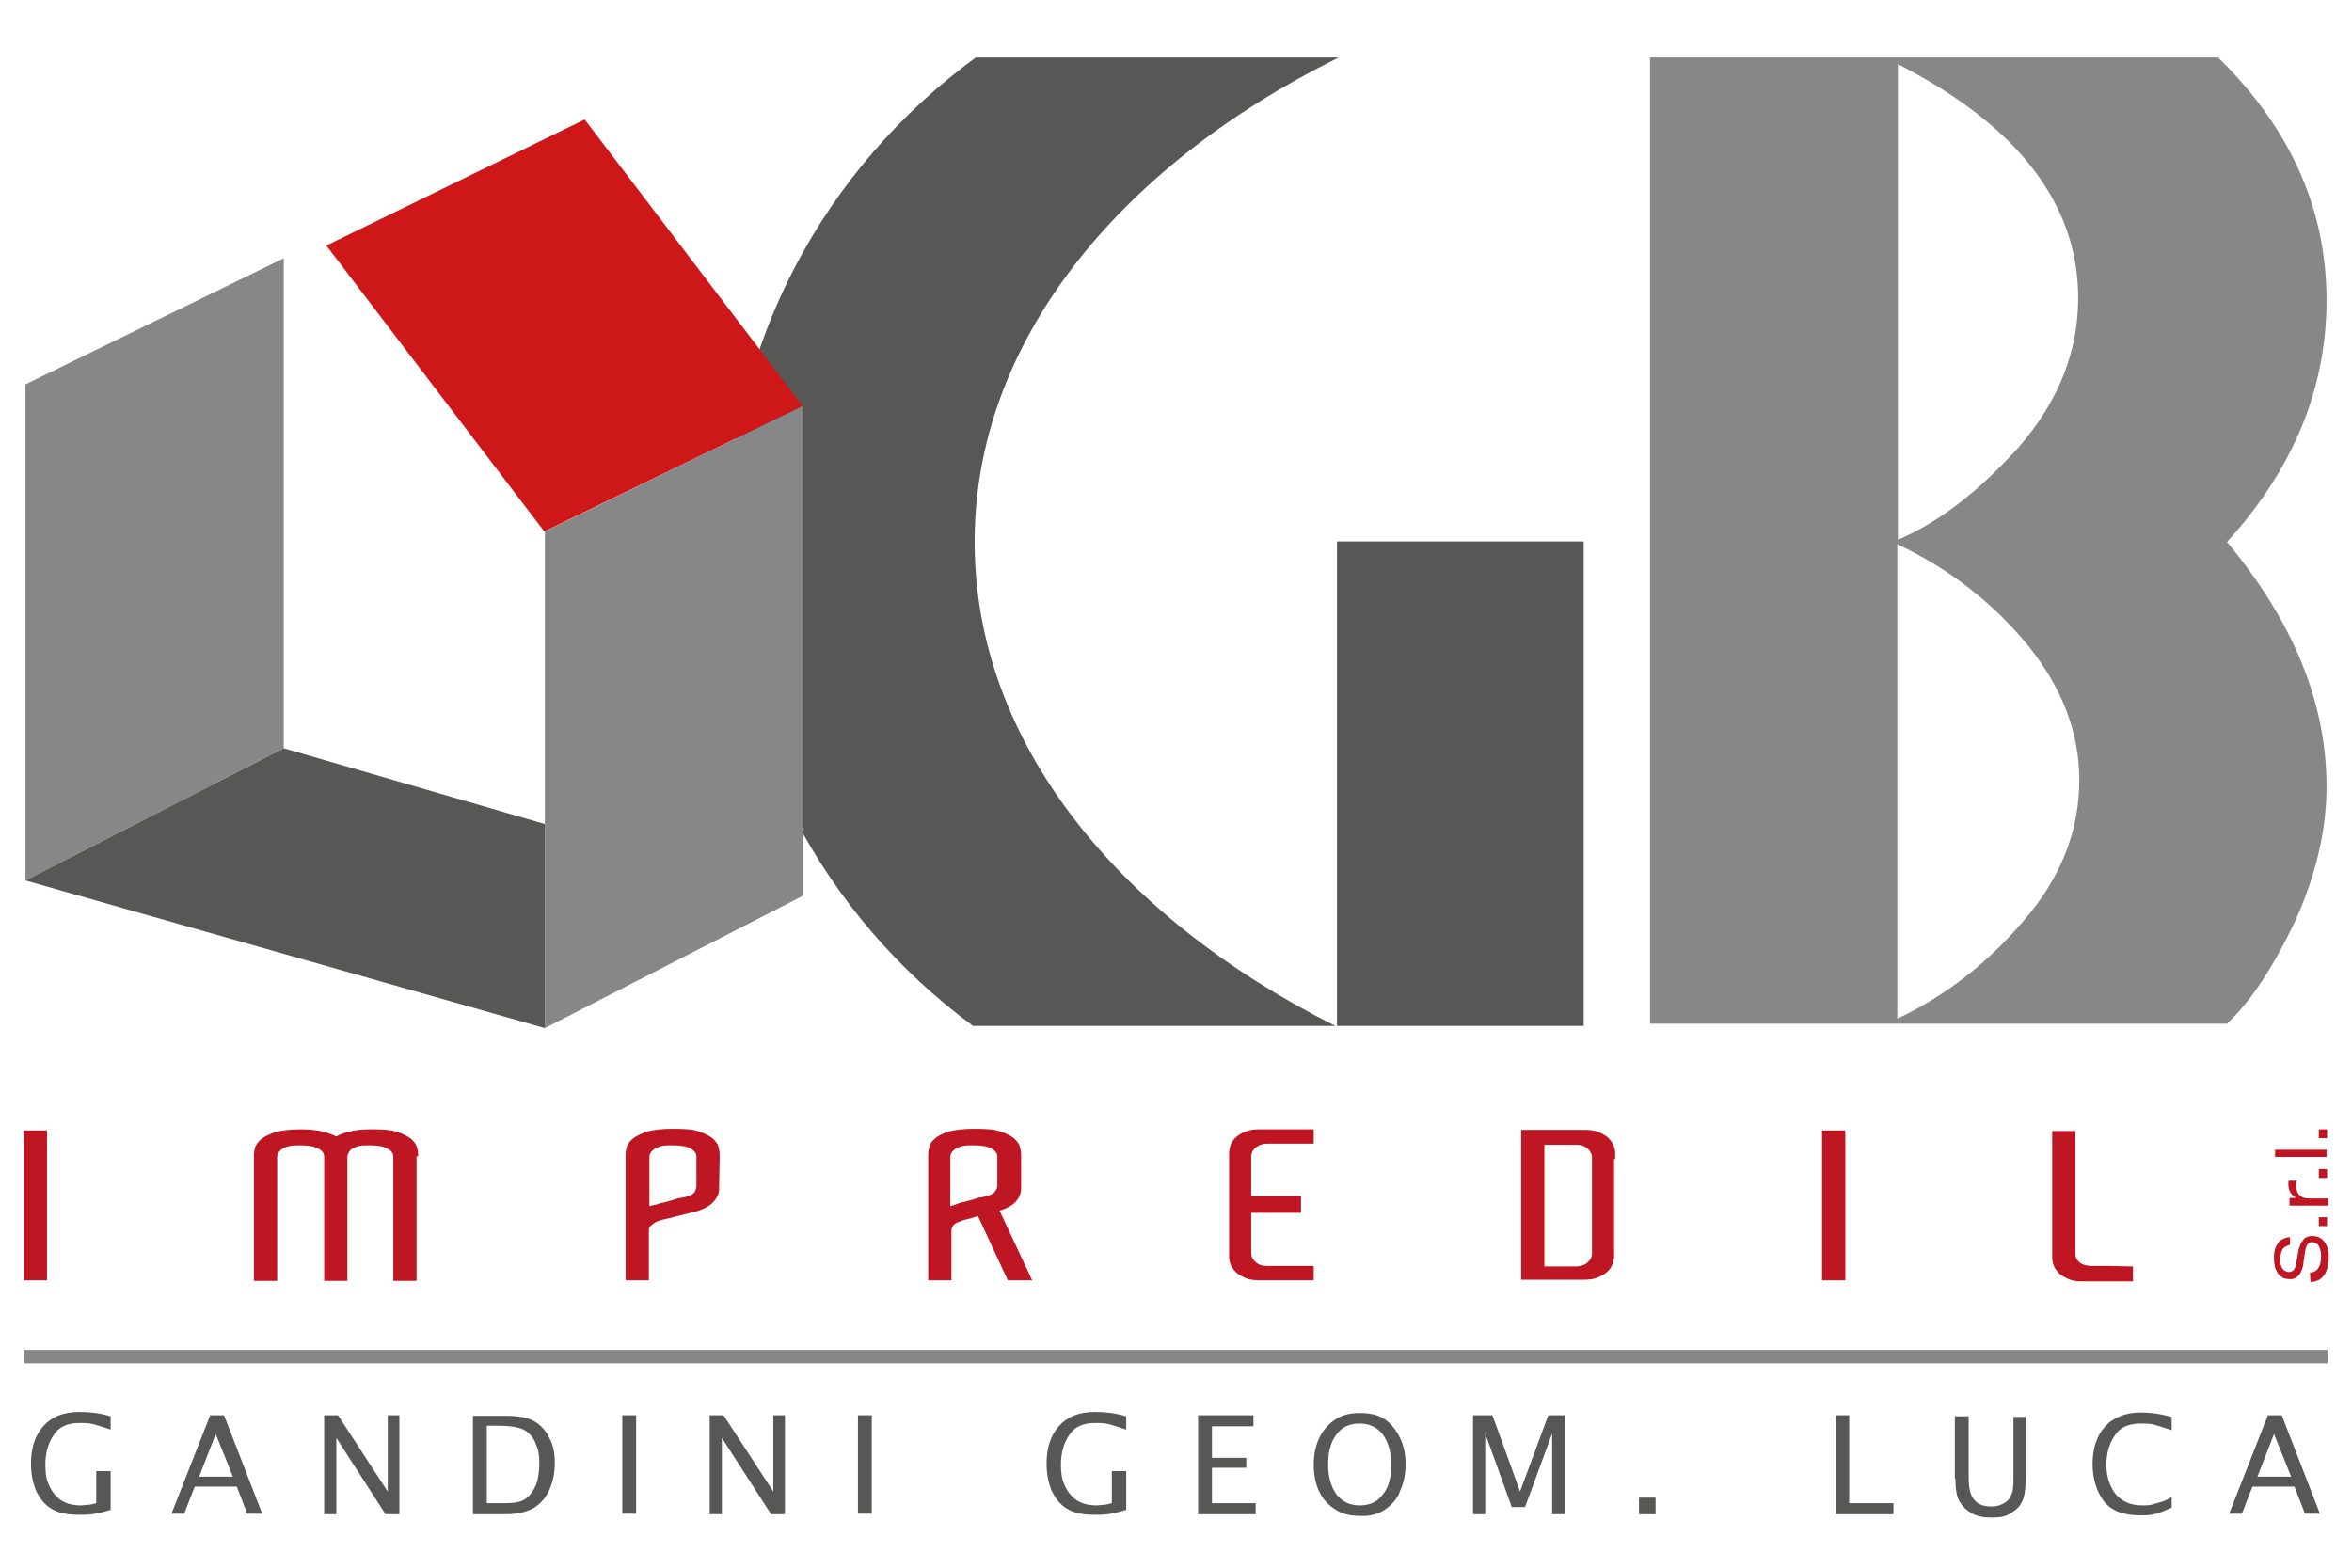
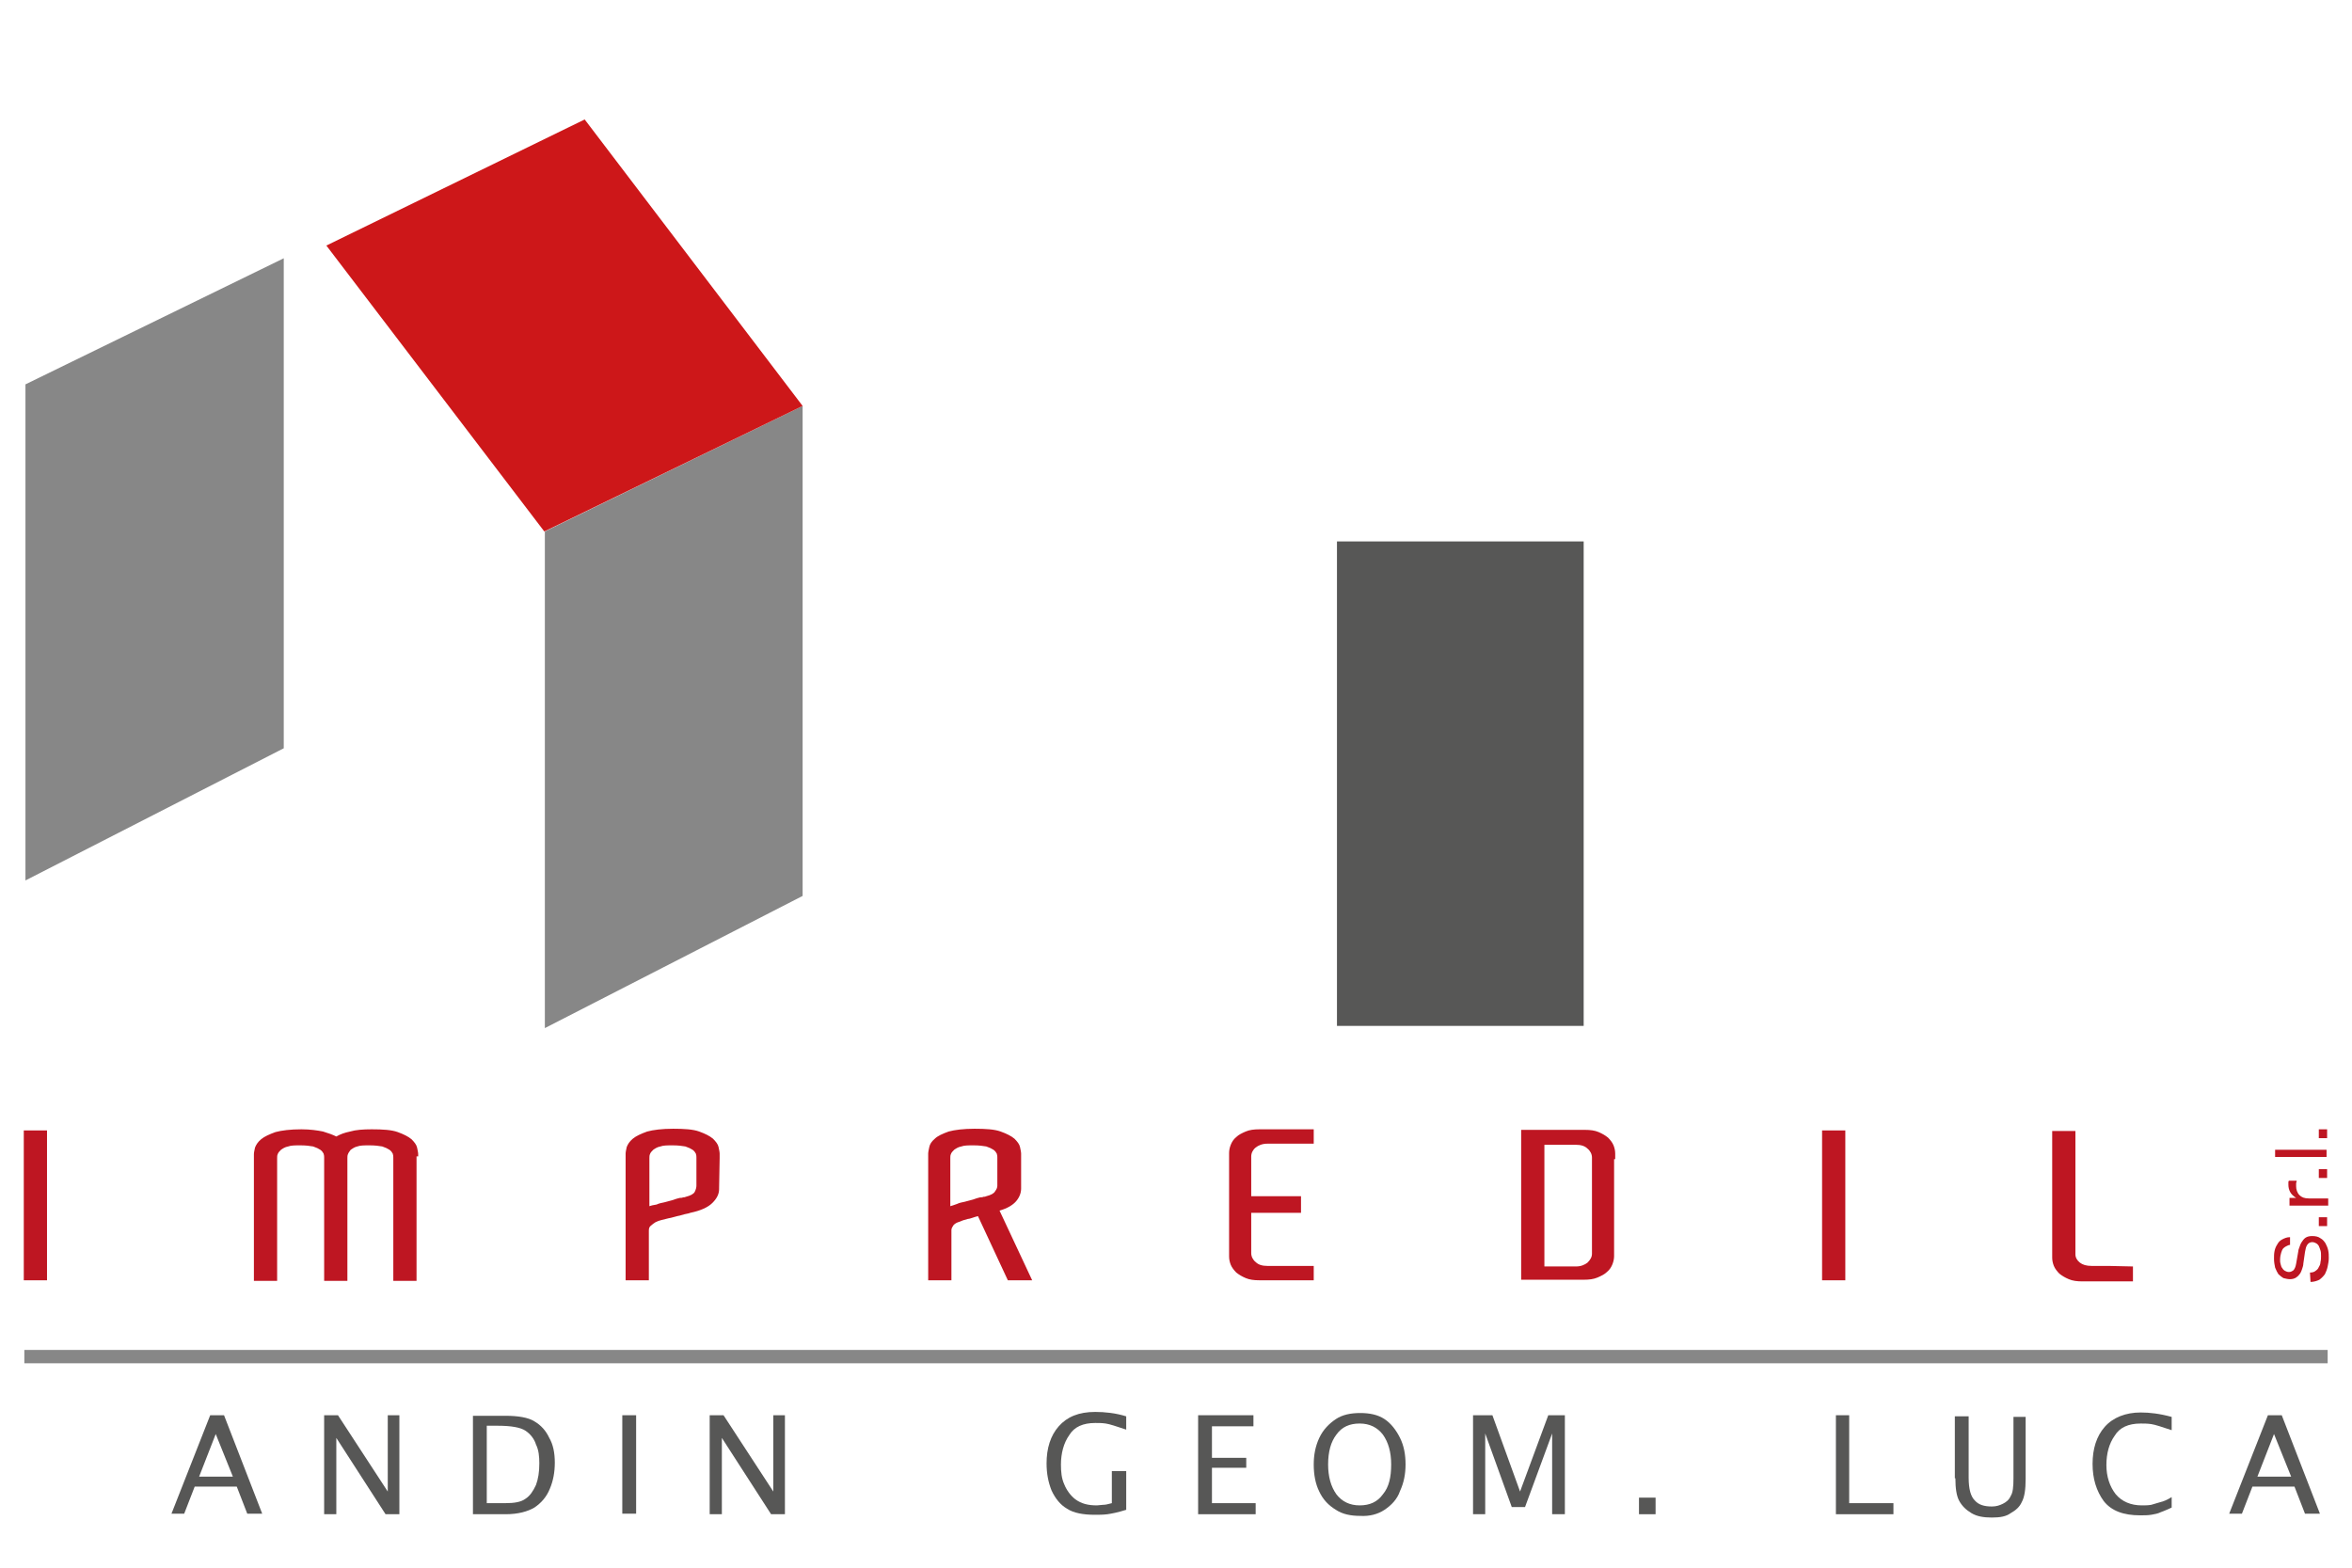
<svg xmlns="http://www.w3.org/2000/svg" version="1.1" id="Livello_1" x="0px" y="0px" viewBox="0 0 425.2 283.5" style="enable-background:new 0 0 425.2 283.5;" xml:space="preserve">
  <style type="text/css">
	.st0{fill:#575756;}
	.st1{fill:#878787;}
	.st2{fill:#CD1719;}
	.st3{fill:none;stroke:#878787;stroke-width:2.413;}
	.st4{fill:#BE1622;}
</style>
  <g>
-     <path class="st0" d="M242,10.4h-65.6c-27.2,19.9-44.9,51.7-44.9,87.7c0,35.8,17.4,67.5,44.4,87.4h65.5   c-39.6-19.9-65.2-51.6-65.2-87.4C176.1,62.1,202,30.2,242,10.4" />
    <rect x="241.7" y="97.9" class="st0" width="44.6" height="87.6" />
    <polygon class="st1" points="4.6,69.5 4.6,159.2 51.3,135.3 51.3,46.7  " />
    <polygon class="st1" points="145.1,73.4 145.1,162 98.5,185.9 98.5,96.1  " />
    <polygon class="st2" points="98.4,96.1 59,44.4 105.7,21.6 145.1,73.4  " />
-     <polygon class="st0" points="4.6,159.2 98.5,185.9 98.5,149 51.3,135.3  " />
-     <path class="st1" d="M415,166.4c3.7-8.3,5.6-16.3,5.6-24.2c0-15.1-6-29.8-18-44.2c12-13.2,18-27.8,18-43.7   c0-16.4-6.5-31.1-19.6-43.9H298.3v174.7h104.3C406.9,181.1,411,174.8,415,166.4 M375.7,53.9c0,9.7-3.6,18.7-10.7,26.9   c-7.3,8.1-14.6,13.7-21.9,16.8v-86C364.8,22.7,375.7,36.9,375.7,53.9 M366.7,116.8c6.1,7.6,9.2,15.7,9.2,24.2   c0,9.2-3.3,17.6-9.9,25.3c-6.6,7.8-14.2,13.7-23,17.9V98.4C352.5,102.9,360.3,109,366.7,116.8" />
  </g>
  <line class="st3" x1="4.4" y1="245.3" x2="420.8" y2="245.3" />
  <g>
    <path class="st0" d="M412.5,255.9H410l-7,17.8h2.3l1.9-4.9h7.6l1.9,4.9h2.7L412.5,255.9z M408.1,267l3-7.7l3.1,7.7H408.1z" />
    <path class="st0" d="M380.5,258c-1.5,1.7-2.2,4-2.2,6.7c0,2.7,0.7,4.9,2,6.7c1.4,1.8,3.6,2.6,6.6,2.6c0.7,0,1.4,0,2-0.1   c0.6-0.1,1.2-0.2,1.8-0.5c0.6-0.2,1.2-0.5,1.9-0.8v-1.9c-0.8,0.5-1.5,0.8-2,0.9c-0.6,0.2-1.1,0.3-1.7,0.5c-0.6,0.1-1.1,0.1-1.7,0.1   c-2,0-3.6-0.7-4.7-2c-1.1-1.4-1.7-3.2-1.7-5.3s0.5-3.9,1.5-5.3c0.9-1.5,2.5-2.2,4.7-2.2c0.6,0,1.2,0,1.9,0.1   c0.7,0.1,1.9,0.5,3.7,1.1v-2.4c-2.2-0.6-4-0.8-5.6-0.8C384.3,255.4,382,256.3,380.5,258z" />
    <path class="st0" d="M364,267.3c0,1.5-0.1,2.6-0.5,3.2c-0.3,0.7-0.8,1.1-1.4,1.4c-0.6,0.3-1.2,0.5-2,0.5c-1.4,0-2.4-0.3-3.1-1.1   c-0.7-0.7-1.1-2-1.1-4.1v-11.1h-2.5v11.2h0.1c0,1.8,0.2,3.2,0.7,4.1c0.5,0.9,1.2,1.6,2.2,2.2s2.2,0.8,3.7,0.8   c1.5,0,2.6-0.2,3.4-0.8c0.9-0.5,1.6-1.1,2-2c0.5-0.9,0.7-2.3,0.7-4.2v-11.2H364V267.3z" />
    <polygon class="st0" points="334.3,255.9 331.9,255.9 331.9,273.8 342.3,273.8 342.3,271.8 334.3,271.8  " />
    <rect x="296.3" y="270.8" class="st0" width="3" height="3" />
    <polygon class="st0" points="274.8,269.7 269.8,255.9 266.3,255.9 266.3,273.8 268.5,273.8 268.5,259.2 273.3,272.5 275.7,272.5    280.6,259.2 280.6,273.8 282.9,273.8 282.9,255.9 279.9,255.9  " />
    <path class="st0" d="M250.3,256.6c-1.2-0.8-2.7-1.1-4.4-1.1c-1.7,0-3.2,0.3-4.4,1.1c-1.2,0.8-2.3,1.9-3,3.4c-0.7,1.5-1,3.1-1,4.8   c0,1.8,0.3,3.5,1,4.9c0.7,1.5,1.7,2.5,3,3.3c1.2,0.8,2.7,1.1,4.4,1.1c1.7,0.1,3.2-0.3,4.4-1.1c1.2-0.8,2.3-1.9,2.8-3.4   c0.7-1.5,1-3.1,1-4.8c0-1.8-0.3-3.4-1-4.8C252.4,258.6,251.5,257.4,250.3,256.6z M250,270.2c-1,1.4-2.4,2-4.2,2   c-1.8,0-3.2-0.7-4.2-2c-1-1.4-1.5-3.2-1.5-5.4c0-2.3,0.5-4.1,1.5-5.4c1-1.4,2.4-2,4.2-2c1.8,0,3.2,0.7,4.2,2c1,1.4,1.5,3.2,1.5,5.4   C251.5,267.1,251.1,268.9,250,270.2z" />
    <polygon class="st0" points="219.1,265.4 225.3,265.4 225.3,263.6 219.1,263.6 219.1,257.9 226.6,257.9 226.6,255.9 216.6,255.9    216.6,273.8 227,273.8 227,271.8 219.1,271.8  " />
-     <path class="st0" d="M201,266v5.8c-0.7,0.2-1.2,0.3-1.6,0.3c-0.3,0-0.8,0.1-1.1,0.1c-1.6,0-2.8-0.3-3.9-1.1c-0.9-0.7-1.6-1.7-2-2.7   c-0.5-1.1-0.6-2.3-0.6-3.6c0-2,0.5-3.9,1.5-5.3c0.9-1.5,2.5-2.2,4.7-2.2c0.6,0,1.2,0,1.9,0.1c0.7,0.1,1.9,0.5,3.7,1.1v-2.4   c-1.9-0.6-3.9-0.8-5.6-0.8c-3,0-5.1,0.9-6.6,2.6c-1.5,1.7-2.2,4-2.2,6.7c0,1.8,0.3,3.4,0.9,4.9c0.7,1.5,1.6,2.6,2.8,3.3   c1.2,0.8,3,1.1,5,1.1c0.8,0,1.5,0,2.3-0.1c0.7-0.1,1.8-0.3,3.4-0.8v-7h-0.2H201z" />
-     <rect x="155.1" y="255.9" class="st0" width="2.5" height="17.8" />
+     <path class="st0" d="M201,266v5.8c-0.7,0.2-1.2,0.3-1.6,0.3c-0.3,0-0.8,0.1-1.1,0.1c-1.6,0-2.8-0.3-3.9-1.1c-0.9-0.7-1.6-1.7-2-2.7   c-0.5-1.1-0.6-2.3-0.6-3.6c0-2,0.5-3.9,1.5-5.3c0.9-1.5,2.5-2.2,4.7-2.2c0.6,0,1.2,0,1.9,0.1c0.7,0.1,1.9,0.5,3.7,1.1v-2.4   c-1.9-0.6-3.9-0.8-5.6-0.8c-3,0-5.1,0.9-6.6,2.6c-1.5,1.7-2.2,4-2.2,6.7c0,1.8,0.3,3.4,0.9,4.9c0.7,1.5,1.6,2.6,2.8,3.3   c1.2,0.8,3,1.1,5,1.1c0.8,0,1.5,0,2.3-0.1c0.7-0.1,1.8-0.3,3.4-0.8v-7h-0.2z" />
    <polygon class="st0" points="139.8,269.7 130.8,255.9 128.3,255.9 128.3,273.8 130.5,273.8 130.5,260 139.4,273.8 141.9,273.8    141.9,255.9 139.8,255.9  " />
    <rect x="112.5" y="255.9" class="st0" width="2.5" height="17.8" />
    <path class="st0" d="M96.6,257c-1.1-0.7-3-1-5.2-1h-5.9v17.8h5.9c2.3,0,4-0.5,5.2-1.2c1.2-0.8,2.2-1.9,2.8-3.4   c0.6-1.4,0.9-3,0.9-4.7c0-1.8-0.3-3.3-1-4.5C98.7,258.7,97.8,257.7,96.6,257z M96.9,268.5c-0.5,1.1-1.1,2-1.9,2.5   c-0.8,0.6-2,0.8-3.7,0.8H88v-14h2c2.4,0,4.1,0.3,5,0.9c0.9,0.6,1.6,1.5,1.9,2.5c0.5,1,0.6,2.2,0.6,3.4   C97.5,266.2,97.3,267.4,96.9,268.5z" />
    <polygon class="st0" points="70.1,269.7 61.1,255.9 58.6,255.9 58.6,273.8 60.8,273.8 60.8,260 69.7,273.8 72.2,273.8 72.2,255.9    70.1,255.9  " />
    <path class="st0" d="M38,255.9l-7,17.8h2.3l1.9-4.9h7.6l1.9,4.9h2.7l-6.9-17.8H38z M36,267l3-7.7l3.1,7.7H36z" />
-     <path class="st0" d="M17.4,266v5.8c-0.7,0.2-1.2,0.3-1.6,0.3c-0.3,0-0.8,0.1-1.1,0.1c-1.6,0-2.8-0.3-3.9-1.1   c-0.9-0.7-1.6-1.7-2-2.7c-0.5-1.1-0.6-2.3-0.6-3.6c0-2,0.5-3.9,1.5-5.3c0.9-1.5,2.5-2.2,4.7-2.2c0.6,0,1.2,0,1.9,0.1   c0.7,0.1,1.9,0.5,3.7,1.1v-2.4c-1.9-0.6-3.9-0.8-5.6-0.8c-3,0-5.1,0.9-6.6,2.6c-1.5,1.7-2.2,4-2.2,6.7c0,1.8,0.3,3.4,0.9,4.9   c0.7,1.5,1.6,2.6,2.8,3.3c1.2,0.8,3,1.1,5,1.1c0.8,0,1.5,0,2.3-0.1c0.7-0.1,1.8-0.3,3.4-0.8v-7h-0.2H17.4z" />
  </g>
  <g>
    <path class="st4" d="M381.1,228.9h-3c-0.9,0-1.6-0.2-2.1-0.6c-0.5-0.4-0.8-0.9-0.8-1.5v-0.4v-21.9H371v21.9v1c0,0.5,0.1,1,0.3,1.5   c0.2,0.5,0.6,1,1,1.4c0.5,0.4,1,0.7,1.7,1s1.5,0.4,2.5,0.4h9.1V229L381.1,228.9L381.1,228.9z M329.4,231.5h4.2v-27.1h-4.2V231.5z    M287.8,226.3v0.4c0,0.6-0.3,1.1-0.8,1.6c-0.5,0.4-1.2,0.7-2.1,0.7h-3h-2.7v-22h2.7h3c0.9,0,1.6,0.2,2.1,0.7c0.5,0.4,0.8,1,0.8,1.6   v0.3V226.3z M292,209.6v-1c0-0.5-0.1-1-0.3-1.5c-0.2-0.5-0.6-1-1-1.4c-0.5-0.4-1-0.7-1.7-1s-1.5-0.4-2.5-0.4h-7.1H275v27.1h2.4h0.1   h8.8c1,0,1.8-0.1,2.5-0.4c0.7-0.3,1.3-0.6,1.7-1c0.5-0.4,0.8-0.9,1-1.4s0.3-1,0.3-1.5v-1v-16.5H292z M237.5,228.9h-5.4h-3   c-0.9,0-1.6-0.2-2.1-0.7c-0.5-0.4-0.8-1-0.8-1.6v-0.4v-6.9h9v-3h-9v-6.9v-0.3c0-0.6,0.3-1.2,0.8-1.6c0.5-0.4,1.2-0.7,2.1-0.7h3h5.4   v-2.6h-9.8c-1,0-1.8,0.1-2.5,0.4c-0.7,0.3-1.3,0.6-1.7,1c-0.5,0.4-0.8,0.9-1,1.4s-0.3,1-0.3,1.5v1v16.7v1c0,0.5,0.1,1,0.3,1.5   s0.6,1,1,1.4c0.5,0.4,1,0.7,1.7,1s1.5,0.4,2.5,0.4h9.8V228.9z M171.8,218.1v-8.4v-0.3c0-0.2,0-0.5,0.1-0.7c0.1-0.3,0.3-0.5,0.6-0.8   c0.3-0.2,0.7-0.5,1.3-0.6c0.5-0.2,1.3-0.2,2.2-0.2c1,0,1.7,0.1,2.3,0.2c0.6,0.2,1,0.4,1.3,0.6c0.3,0.2,0.5,0.5,0.6,0.7   c0.1,0.3,0.1,0.5,0.1,0.7v0.2v4.9c0,0.3-0.1,0.6-0.4,1c-0.2,0.4-0.8,0.7-1.6,0.9c-0.2,0.1-0.3,0.1-0.5,0.1   c-0.2,0.1-0.4,0.1-0.6,0.1c-0.4,0.1-0.8,0.2-1.3,0.4c-0.5,0.1-1,0.3-1.5,0.4c-0.5,0.1-1,0.2-1.4,0.4   C172.5,217.9,172.1,218,171.8,218.1 M186.6,231.5l-5.9-12.6c1.4-0.4,2.4-1,3-1.7s0.9-1.5,0.9-2.3V214v-4.4v-1   c0-0.3-0.1-0.7-0.2-1.2c-0.1-0.5-0.5-1-1-1.5c-0.6-0.5-1.4-0.9-2.5-1.3c-1.1-0.4-2.7-0.5-4.7-0.5s-3.6,0.2-4.7,0.5   c-1.1,0.4-2,0.8-2.5,1.3c-0.6,0.5-0.9,1-1,1.5s-0.2,0.9-0.2,1.2v0.8v22.1h4.2v-9.1c0-0.3,0.2-0.6,0.4-0.9c0.2-0.2,0.5-0.4,0.8-0.5   c0.4-0.1,0.7-0.3,1.1-0.4l0.7-0.2c0.2,0,0.5-0.1,0.8-0.2c0.3-0.1,0.6-0.2,1-0.3l5.4,11.6L186.6,231.5L186.6,231.5z M117.4,218.1   v-8.4v-0.3c0-0.2,0-0.5,0.1-0.7c0.1-0.3,0.3-0.5,0.6-0.8c0.3-0.2,0.7-0.5,1.3-0.6c0.5-0.2,1.3-0.2,2.2-0.2c1,0,1.7,0.1,2.3,0.2   c0.6,0.2,1,0.4,1.3,0.6c0.3,0.2,0.5,0.5,0.6,0.7c0.1,0.3,0.1,0.5,0.1,0.7v0.4v4.4v0.3c0,0.3-0.1,0.7-0.3,1.1   c-0.2,0.4-0.8,0.7-1.6,0.9c-0.2,0.1-0.3,0.1-0.5,0.1c-0.2,0.1-0.4,0.1-0.6,0.1c-0.4,0.1-0.8,0.2-1.3,0.4c-0.5,0.1-1,0.3-1.5,0.4   c-0.5,0.1-1,0.2-1.4,0.4C118,217.9,117.7,218,117.4,218.1 M130.1,209.4v-0.8c0-0.3-0.1-0.7-0.2-1.2c-0.1-0.5-0.5-1-1-1.5   c-0.6-0.5-1.4-0.9-2.5-1.3c-1.1-0.4-2.7-0.5-4.7-0.5s-3.6,0.2-4.7,0.5c-1.1,0.4-2,0.8-2.6,1.3s-0.9,1-1.1,1.5   c-0.1,0.5-0.2,0.9-0.2,1.2v1v21.9h4.2v-9l0,0c0-0.4,0.1-0.7,0.4-0.9c0.2-0.2,0.5-0.4,0.8-0.6c0.4-0.2,0.7-0.3,1.1-0.4   c0.5-0.1,1.1-0.3,1.7-0.4c0.5-0.1,1-0.3,1.6-0.4c0.6-0.2,1.1-0.3,1.6-0.4c0.1,0,0.2-0.1,0.3-0.1c1.9-0.4,3.2-1,4-1.8   s1.2-1.6,1.2-2.5v-0.2L130.1,209.4L130.1,209.4z M75.6,209.1v-0.4c0-0.3-0.1-0.7-0.2-1.2s-0.5-1-1-1.5c-0.6-0.5-1.4-0.9-2.5-1.3   c-1.1-0.4-2.7-0.5-4.7-0.5c-1.6,0-2.9,0.1-3.9,0.4c-1,0.2-1.8,0.5-2.5,0.9c-0.6-0.3-1.4-0.6-2.4-0.9c-1-0.2-2.3-0.4-3.9-0.4   c-2,0-3.6,0.2-4.7,0.5c-1.1,0.4-2,0.8-2.6,1.3s-0.9,1-1.1,1.5c-0.1,0.5-0.2,0.9-0.2,1.2v1v21.9h4.2v-21.9v-0.3c0-0.2,0-0.5,0.1-0.7   c0.1-0.3,0.3-0.5,0.6-0.8c0.3-0.2,0.7-0.5,1.3-0.6c0.5-0.2,1.3-0.2,2.2-0.2c1,0,1.7,0.1,2.3,0.2c0.6,0.2,1,0.4,1.3,0.6   c0.3,0.2,0.5,0.5,0.6,0.7c0.1,0.3,0.1,0.5,0.1,0.7v0.4v21.9h4.2v-21.9v-0.3c0-0.2,0-0.5,0.1-0.7c0.1-0.3,0.3-0.5,0.5-0.8   c0.3-0.2,0.7-0.5,1.2-0.6c0.5-0.2,1.3-0.2,2.2-0.2c1,0,1.7,0.1,2.3,0.2c0.6,0.2,1,0.4,1.3,0.6c0.3,0.2,0.5,0.5,0.6,0.7   c0.1,0.3,0.1,0.5,0.1,0.7v0.4v21.9h4.2v-22.5H75.6z M4.3,231.5h4.2v-27.1H4.3V231.5z" />
  </g>
  <g>
    <path class="st4" d="M417.6,230.1c0.4,0,0.8-0.1,1-0.3c0.3-0.2,0.5-0.4,0.6-0.7c0.2-0.3,0.3-0.6,0.3-0.9c0.1-0.4,0.1-0.7,0.1-1.1   c0-0.4,0-0.7-0.1-1s-0.2-0.6-0.3-0.8s-0.3-0.4-0.5-0.5s-0.4-0.2-0.7-0.2c-0.4,0-0.7,0.2-0.9,0.5c-0.2,0.3-0.3,0.7-0.4,1.3l-0.3,2.1   c0,0.3-0.1,0.6-0.2,0.9c-0.1,0.3-0.2,0.6-0.4,0.9c-0.2,0.3-0.4,0.5-0.7,0.7c-0.3,0.2-0.7,0.3-1.1,0.3s-0.8-0.1-1.2-0.2   c-0.3-0.2-0.6-0.4-0.9-0.7c-0.2-0.3-0.4-0.7-0.6-1.2c-0.1-0.5-0.2-1-0.2-1.6c0-0.5,0-0.9,0.1-1.4s0.3-0.9,0.5-1.2   c0.2-0.4,0.5-0.7,0.9-0.9s0.8-0.4,1.4-0.4v1.4c-0.2,0-0.4,0.1-0.6,0.2c-0.2,0.1-0.4,0.2-0.6,0.4s-0.3,0.5-0.4,0.8s-0.2,0.8-0.2,1.3   c0,0.3,0,0.5,0.1,0.8s0.1,0.5,0.3,0.7c0.1,0.2,0.3,0.4,0.5,0.5s0.4,0.2,0.7,0.2c0.3,0,0.5-0.1,0.8-0.3c0.2-0.2,0.4-0.6,0.5-1.2   l0.4-2.3c0-0.2,0.1-0.4,0.2-0.7s0.2-0.6,0.4-0.9c0.2-0.3,0.4-0.6,0.7-0.8c0.3-0.2,0.7-0.3,1.2-0.3c0.6,0,1.1,0.1,1.5,0.4   c0.4,0.2,0.7,0.6,0.9,0.9c0.2,0.4,0.4,0.8,0.5,1.3s0.1,0.9,0.1,1.4s-0.1,1-0.2,1.5s-0.3,1-0.5,1.4c-0.3,0.4-0.6,0.7-1,1   c-0.4,0.2-1,0.4-1.6,0.4L417.6,230.1L417.6,230.1z" />
    <path class="st4" d="M419.2,221.7v-1.6h1.5v1.6H419.2z" />
    <path class="st4" d="M413.9,217.9v-1.3h1.2l0,0c-0.5-0.3-0.9-0.7-1.1-1.1c-0.2-0.4-0.3-0.8-0.3-1.3c0-0.2,0-0.3,0-0.4   c0-0.1,0-0.2,0.1-0.3h1.4c0,0.2-0.1,0.3-0.1,0.5c0,0.1,0,0.3,0,0.5c0,0.6,0.2,1.2,0.6,1.6c0.4,0.4,0.9,0.6,1.7,0.6h3.5v1.3h-7   V217.9z" />
    <path class="st4" d="M419.2,213v-1.6h1.5v1.6H419.2z" />
    <path class="st4" d="M411.3,209.2v-1.3h9.3v1.3H411.3z" />
    <path class="st4" d="M419.2,205.8v-1.6h1.5v1.6H419.2z" />
  </g>
</svg>